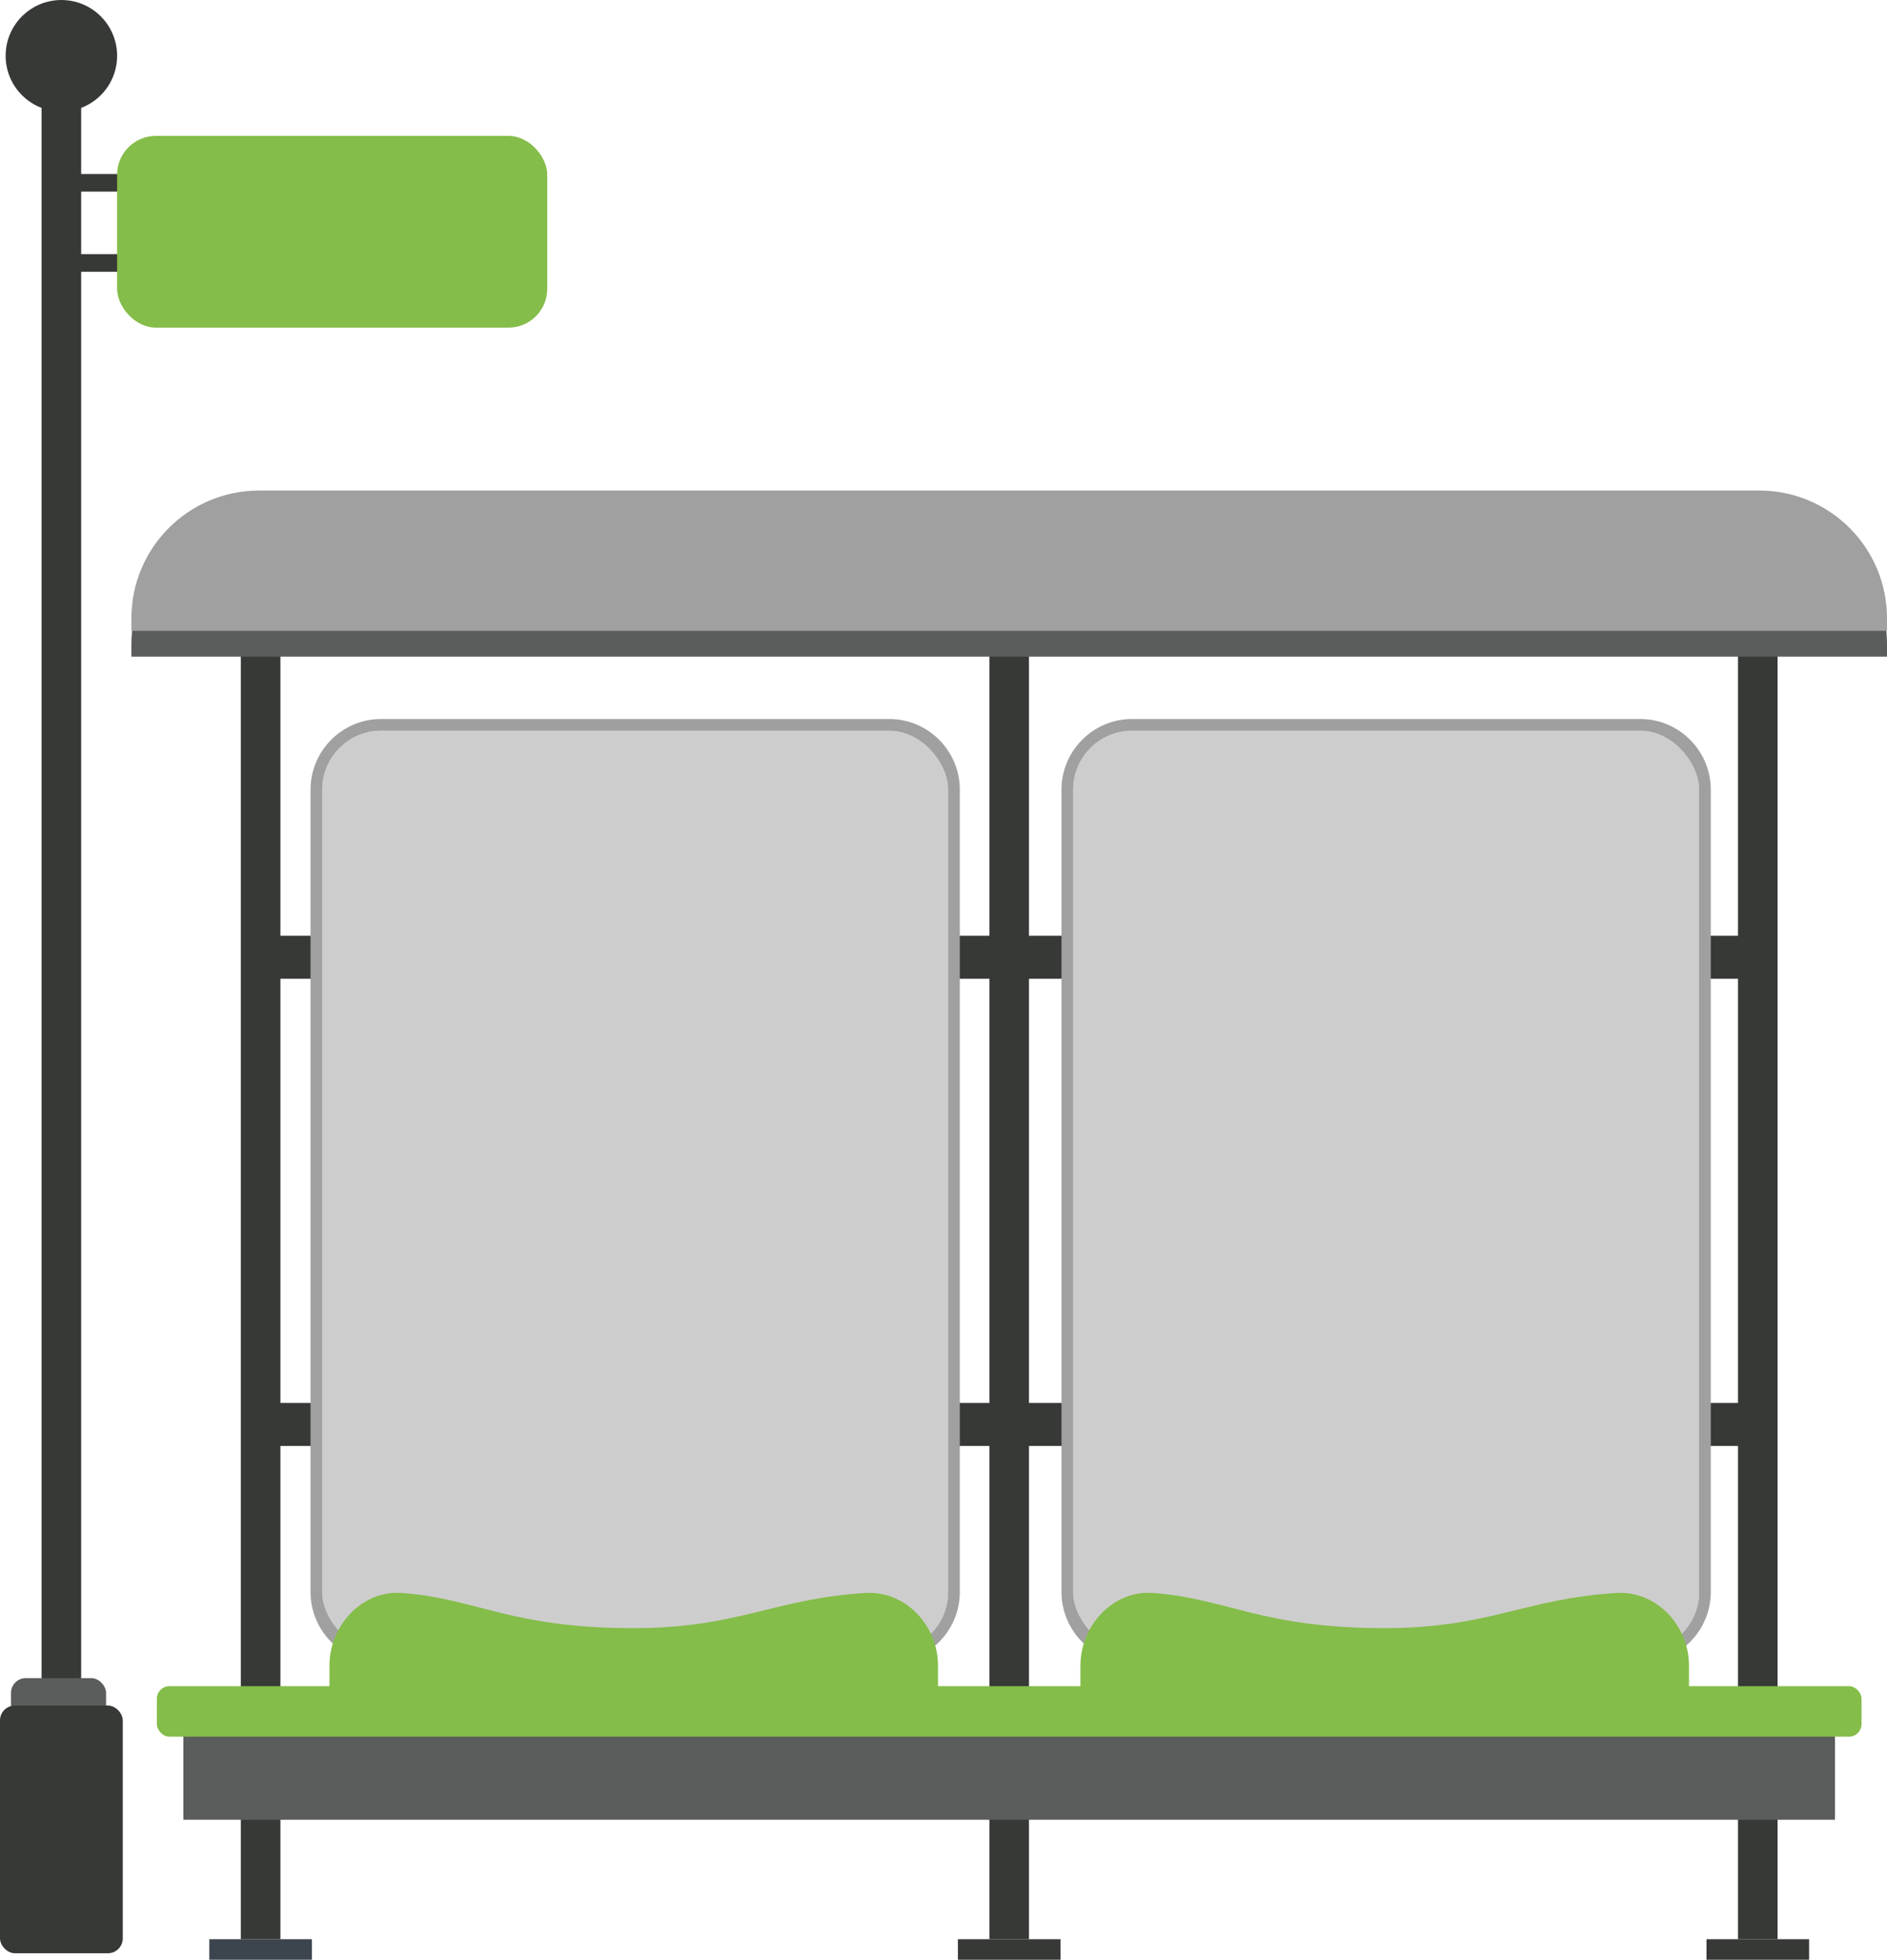
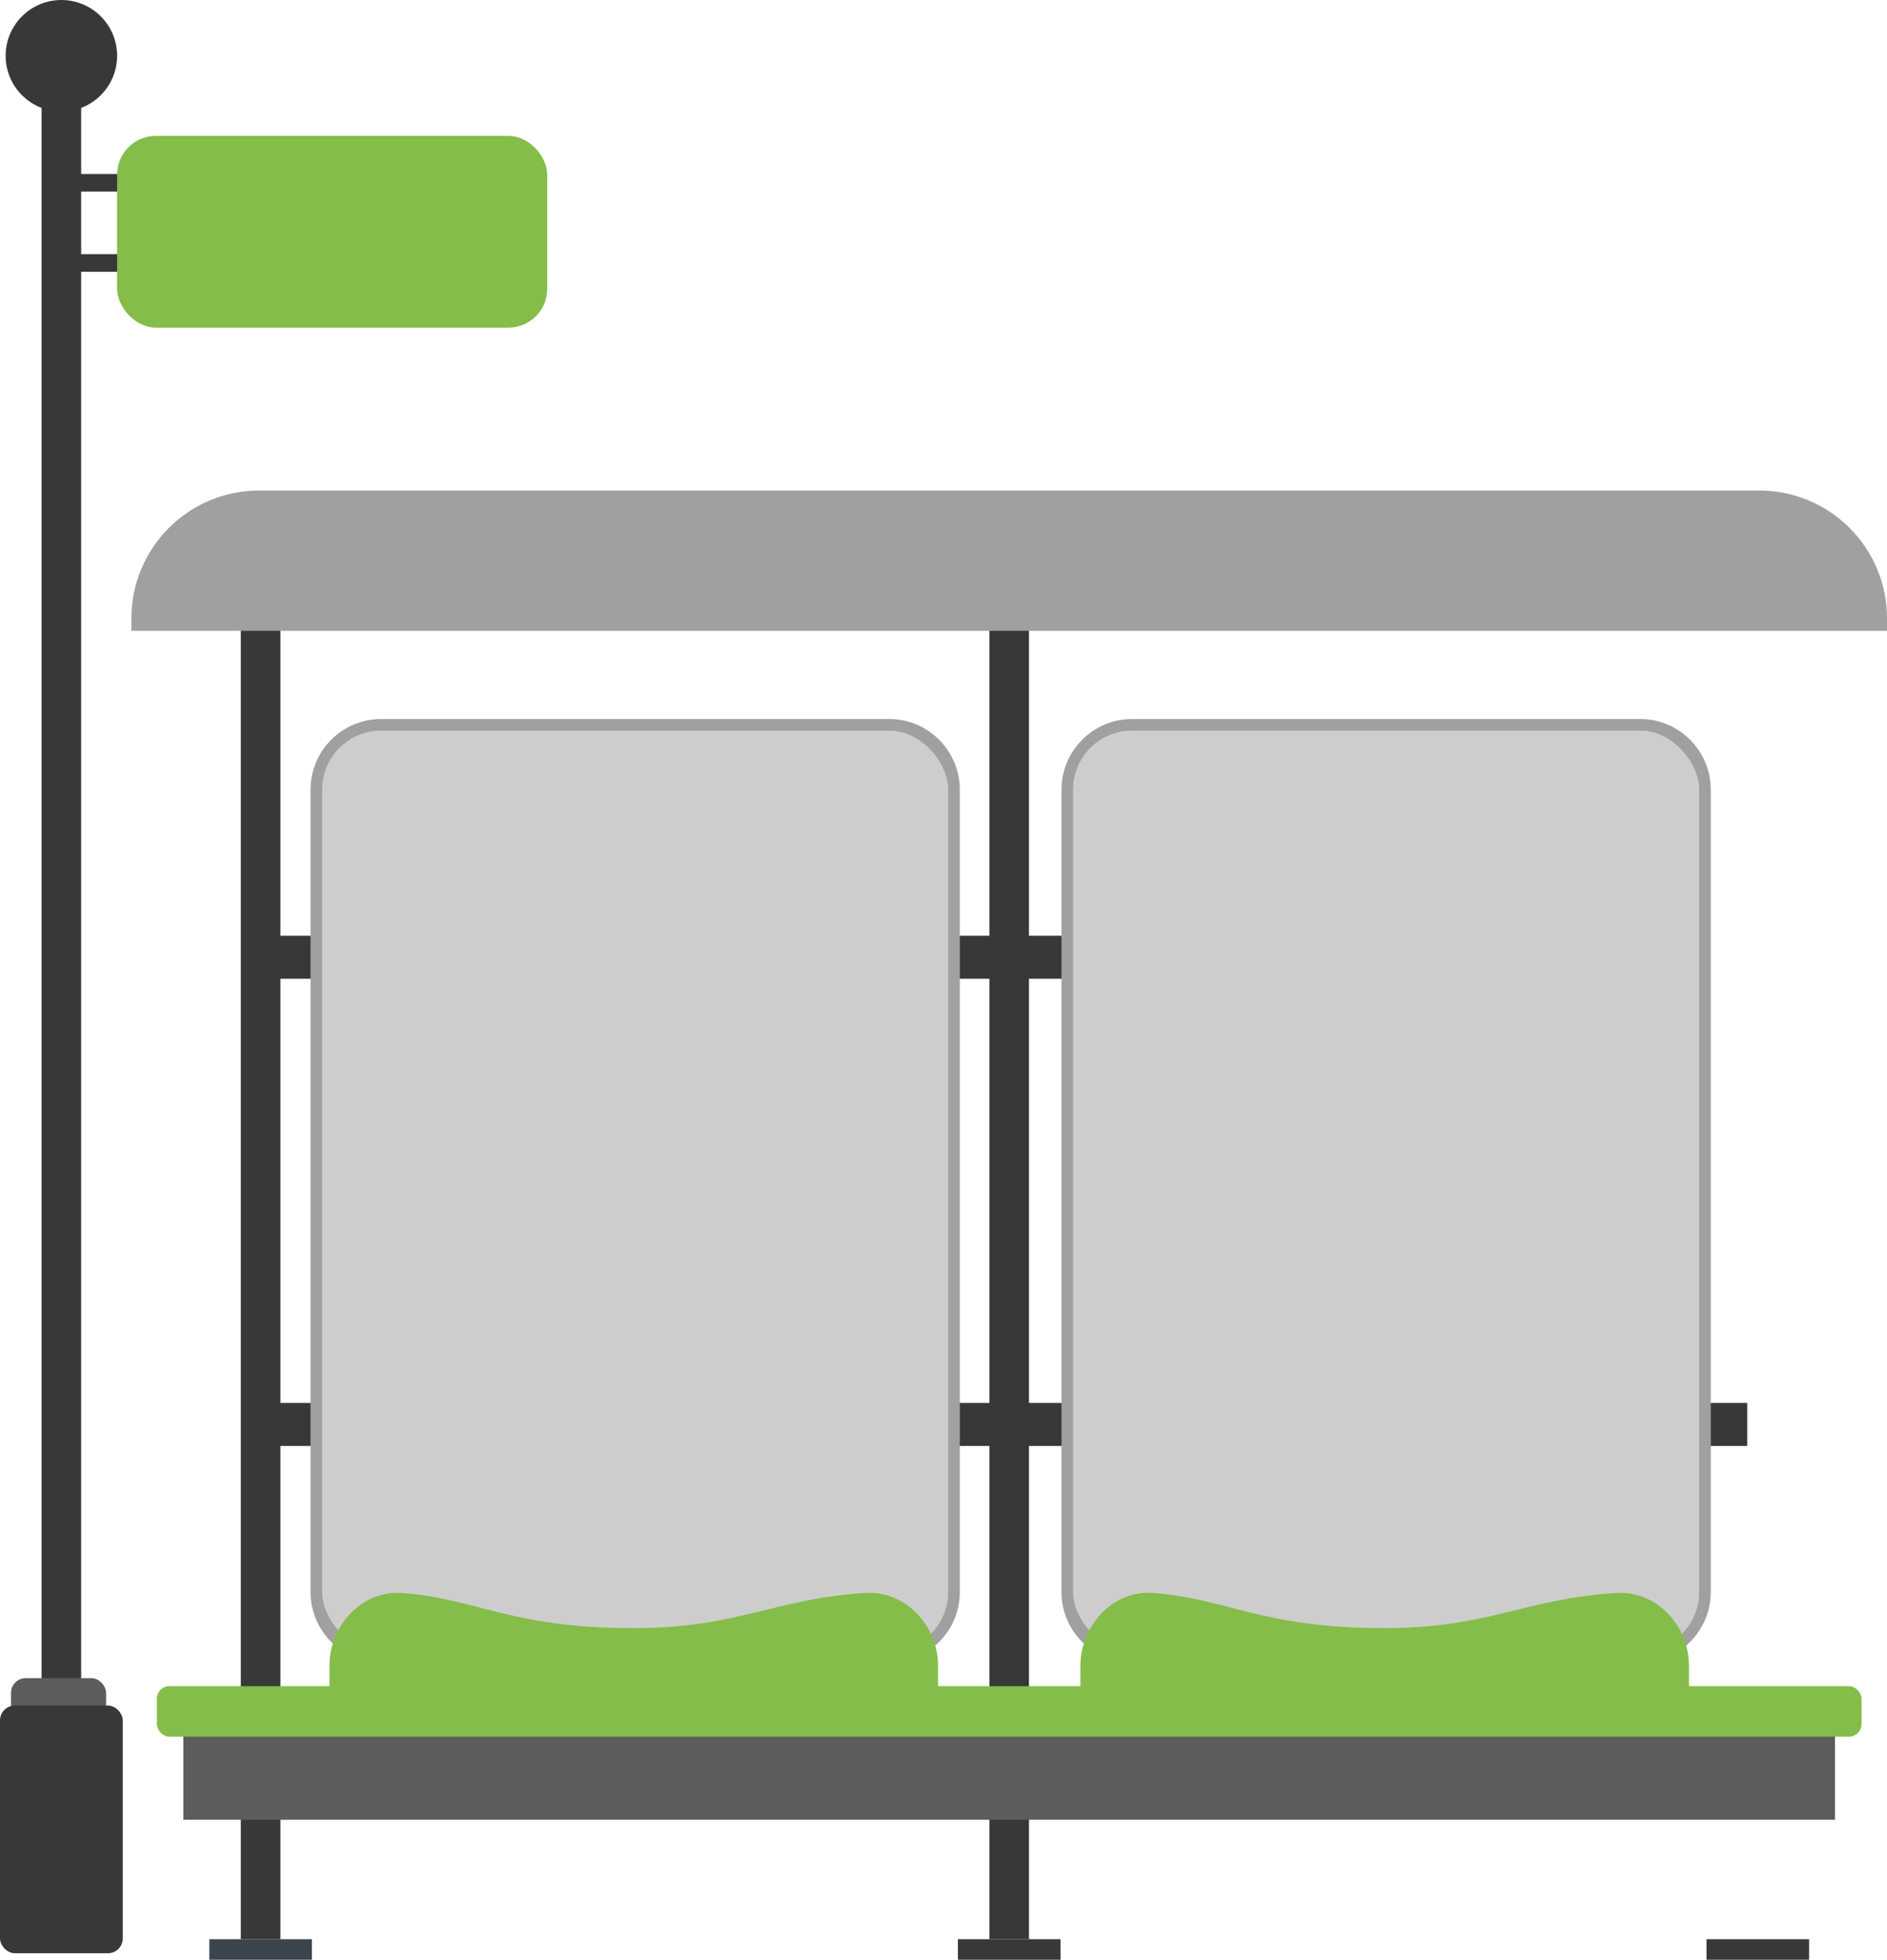
<svg xmlns="http://www.w3.org/2000/svg" viewBox="0 0 610.05 633.39">
  <defs>
    <style>.f{fill:#3c444e;}.g{fill:#84bd49;}.h{fill:#373937;}.i{clip-path:url(#e);}.j{clip-path:url(#d);}.k{fill:#cecdce;}.l{fill:#a1a0a0;}.m{fill:#5a5d5b;}</style>
    <clipPath id="d">
      <rect class="k" x="346.96" y="236.18" width="202.33" height="297.42" rx="19.05" ry="19.05" />
    </clipPath>
    <clipPath id="e">
      <rect class="k" x="104.18" y="236.18" width="202.33" height="297.42" rx="19.05" ry="19.05" />
    </clipPath>
  </defs>
  <g id="a" />
  <g id="b">
    <g id="c">
      <g>
        <rect class="f" x="67.67" y="626.76" width="33.17" height="6.63" />
        <rect class="h" x="77.86" y="168.61" width="12.8" height="458.15" />
        <g>
-           <rect class="h" x="561.87" y="168.61" width="12.8" height="458.15" />
          <rect class="h" x="551.69" y="626.76" width="33.17" height="6.63" />
          <rect class="h" x="319.86" y="168.61" width="12.8" height="458.15" />
          <rect class="h" x="309.68" y="626.76" width="33.17" height="6.63" />
        </g>
-         <path class="m" d="M610.05,212.23H42.48v-4.04c0-22.81,18.49-41.3,41.3-41.3h484.97c22.81,0,41.3,18.49,41.3,41.3v4.04Z" />
        <path class="l" d="M610.05,203.88H42.48v-4.04c0-22.81,18.49-41.3,41.3-41.3h484.97c22.81,0,41.3,18.49,41.3,41.3v4.04Z" />
        <g>
          <g>
            <rect class="h" x="329.68" y="302.44" width="24.64" height="13.9" />
            <rect class="h" x="329.68" y="453.44" width="24.64" height="13.9" />
          </g>
          <g>
-             <rect class="h" x="540.22" y="302.44" width="24.64" height="13.9" />
            <rect class="h" x="540.22" y="453.44" width="24.64" height="13.9" />
          </g>
          <path class="l" d="M530.24,537.39h-164.23c-12.59,0-22.84-10.25-22.84-22.84V255.22c0-12.59,10.25-22.84,22.84-22.84h164.23c12.59,0,22.84,10.25,22.84,22.84v259.33c0,12.59-10.25,22.84-22.84,22.84ZM366.01,239.97c-8.41,0-15.26,6.84-15.26,15.26v259.33c0,8.41,6.84,15.26,15.26,15.26h164.23c8.41,0,15.26-6.84,15.26-15.26V255.22c0-8.41-6.84-15.26-15.26-15.26h-164.23Z" />
          <g>
            <rect class="k" x="346.96" y="236.18" width="202.33" height="297.42" rx="19.05" ry="19.05" />
            <g class="j">
              <rect class="k" x="346.96" y="236.18" width="202.33" height="297.42" rx="19.05" ry="19.05" />
              <rect class="k" x="346.96" y="236.18" width="202.33" height="297.42" rx="10.05" ry="10.05" />
            </g>
          </g>
        </g>
        <g>
          <g>
            <rect class="h" x="86.9" y="302.44" width="24.64" height="13.9" />
            <rect class="h" x="86.9" y="453.44" width="24.64" height="13.9" />
          </g>
          <g>
            <rect class="h" x="297.45" y="302.44" width="24.64" height="13.9" />
            <rect class="h" x="297.45" y="453.44" width="24.64" height="13.9" />
          </g>
          <path class="l" d="M287.46,537.39H123.23c-12.59,0-22.84-10.25-22.84-22.84V255.22c0-12.59,10.25-22.84,22.84-22.84h164.23c12.59,0,22.84,10.25,22.84,22.84v259.33c0,12.59-10.25,22.84-22.84,22.84ZM123.23,239.97c-8.41,0-15.26,6.84-15.26,15.26v259.33c0,8.41,6.84,15.26,15.26,15.26h164.23c8.41,0,15.26-6.84,15.26-15.26V255.22c0-8.41-6.84-15.26-15.26-15.26H123.23Z" />
          <g>
            <g />
            <g>
-               <rect class="k" x="104.18" y="236.18" width="202.33" height="297.42" rx="19.05" ry="19.05" />
              <g class="i">
                <rect class="k" x="104.18" y="236.18" width="202.33" height="297.42" rx="19.05" ry="19.05" />
                <rect class="k" x="104.18" y="236.18" width="202.33" height="297.42" rx="10.05" ry="10.05" />
              </g>
            </g>
            <g />
          </g>
        </g>
        <path class="g" d="M303.24,556.19H106.51v-17.86c0-12.97,10.55-24.45,23.48-23.48,24.18,1.81,35.08,11.37,74.89,11.37,33.64,0,45.48-9.56,74.89-11.37,12.94-.8,23.48,10.51,23.48,23.48v17.86Z" />
        <path class="g" d="M546.02,556.19h-196.73v-17.86c0-12.97,10.55-24.45,23.48-23.48,24.18,1.81,35.08,11.37,74.89,11.37,33.64,0,45.48-9.56,74.89-11.37,12.94-.8,23.48,10.51,23.48,23.48v17.86Z" />
        <rect class="m" x="59.28" y="555.63" width="533.96" height="32.52" />
        <rect class="g" x="50.71" y="544.97" width="551.11" height="16.33" rx="4.07" ry="4.07" />
        <g>
          <path class="h" d="M26.25,626.76H13.44V24.42c0-3.54,2.87-6.4,6.4-6.4h0c3.54,0,6.4,2.87,6.4,6.4V626.76Z" />
          <rect class="m" x="3.55" y="542.37" width="30.75" height="80.05" rx="4.8" ry="4.8" />
          <path class="h" d="M75.77,87.83H17v-31.59h58.77v31.59Zm-53.08-5.69h47.39v-20.22H22.69v20.22Z" />
          <rect class="g" x="37.86" y="43.92" width="139.06" height="61.97" rx="12.54" ry="12.54" />
          <rect class="h" x="0" y="551.24" width="39.69" height="80.05" rx="4.8" ry="4.8" />
        </g>
        <circle class="h" cx="19.84" cy="18.02" r="18.02" transform="translate(-6.93 19.31) rotate(-45)" />
      </g>
    </g>
  </g>
</svg>